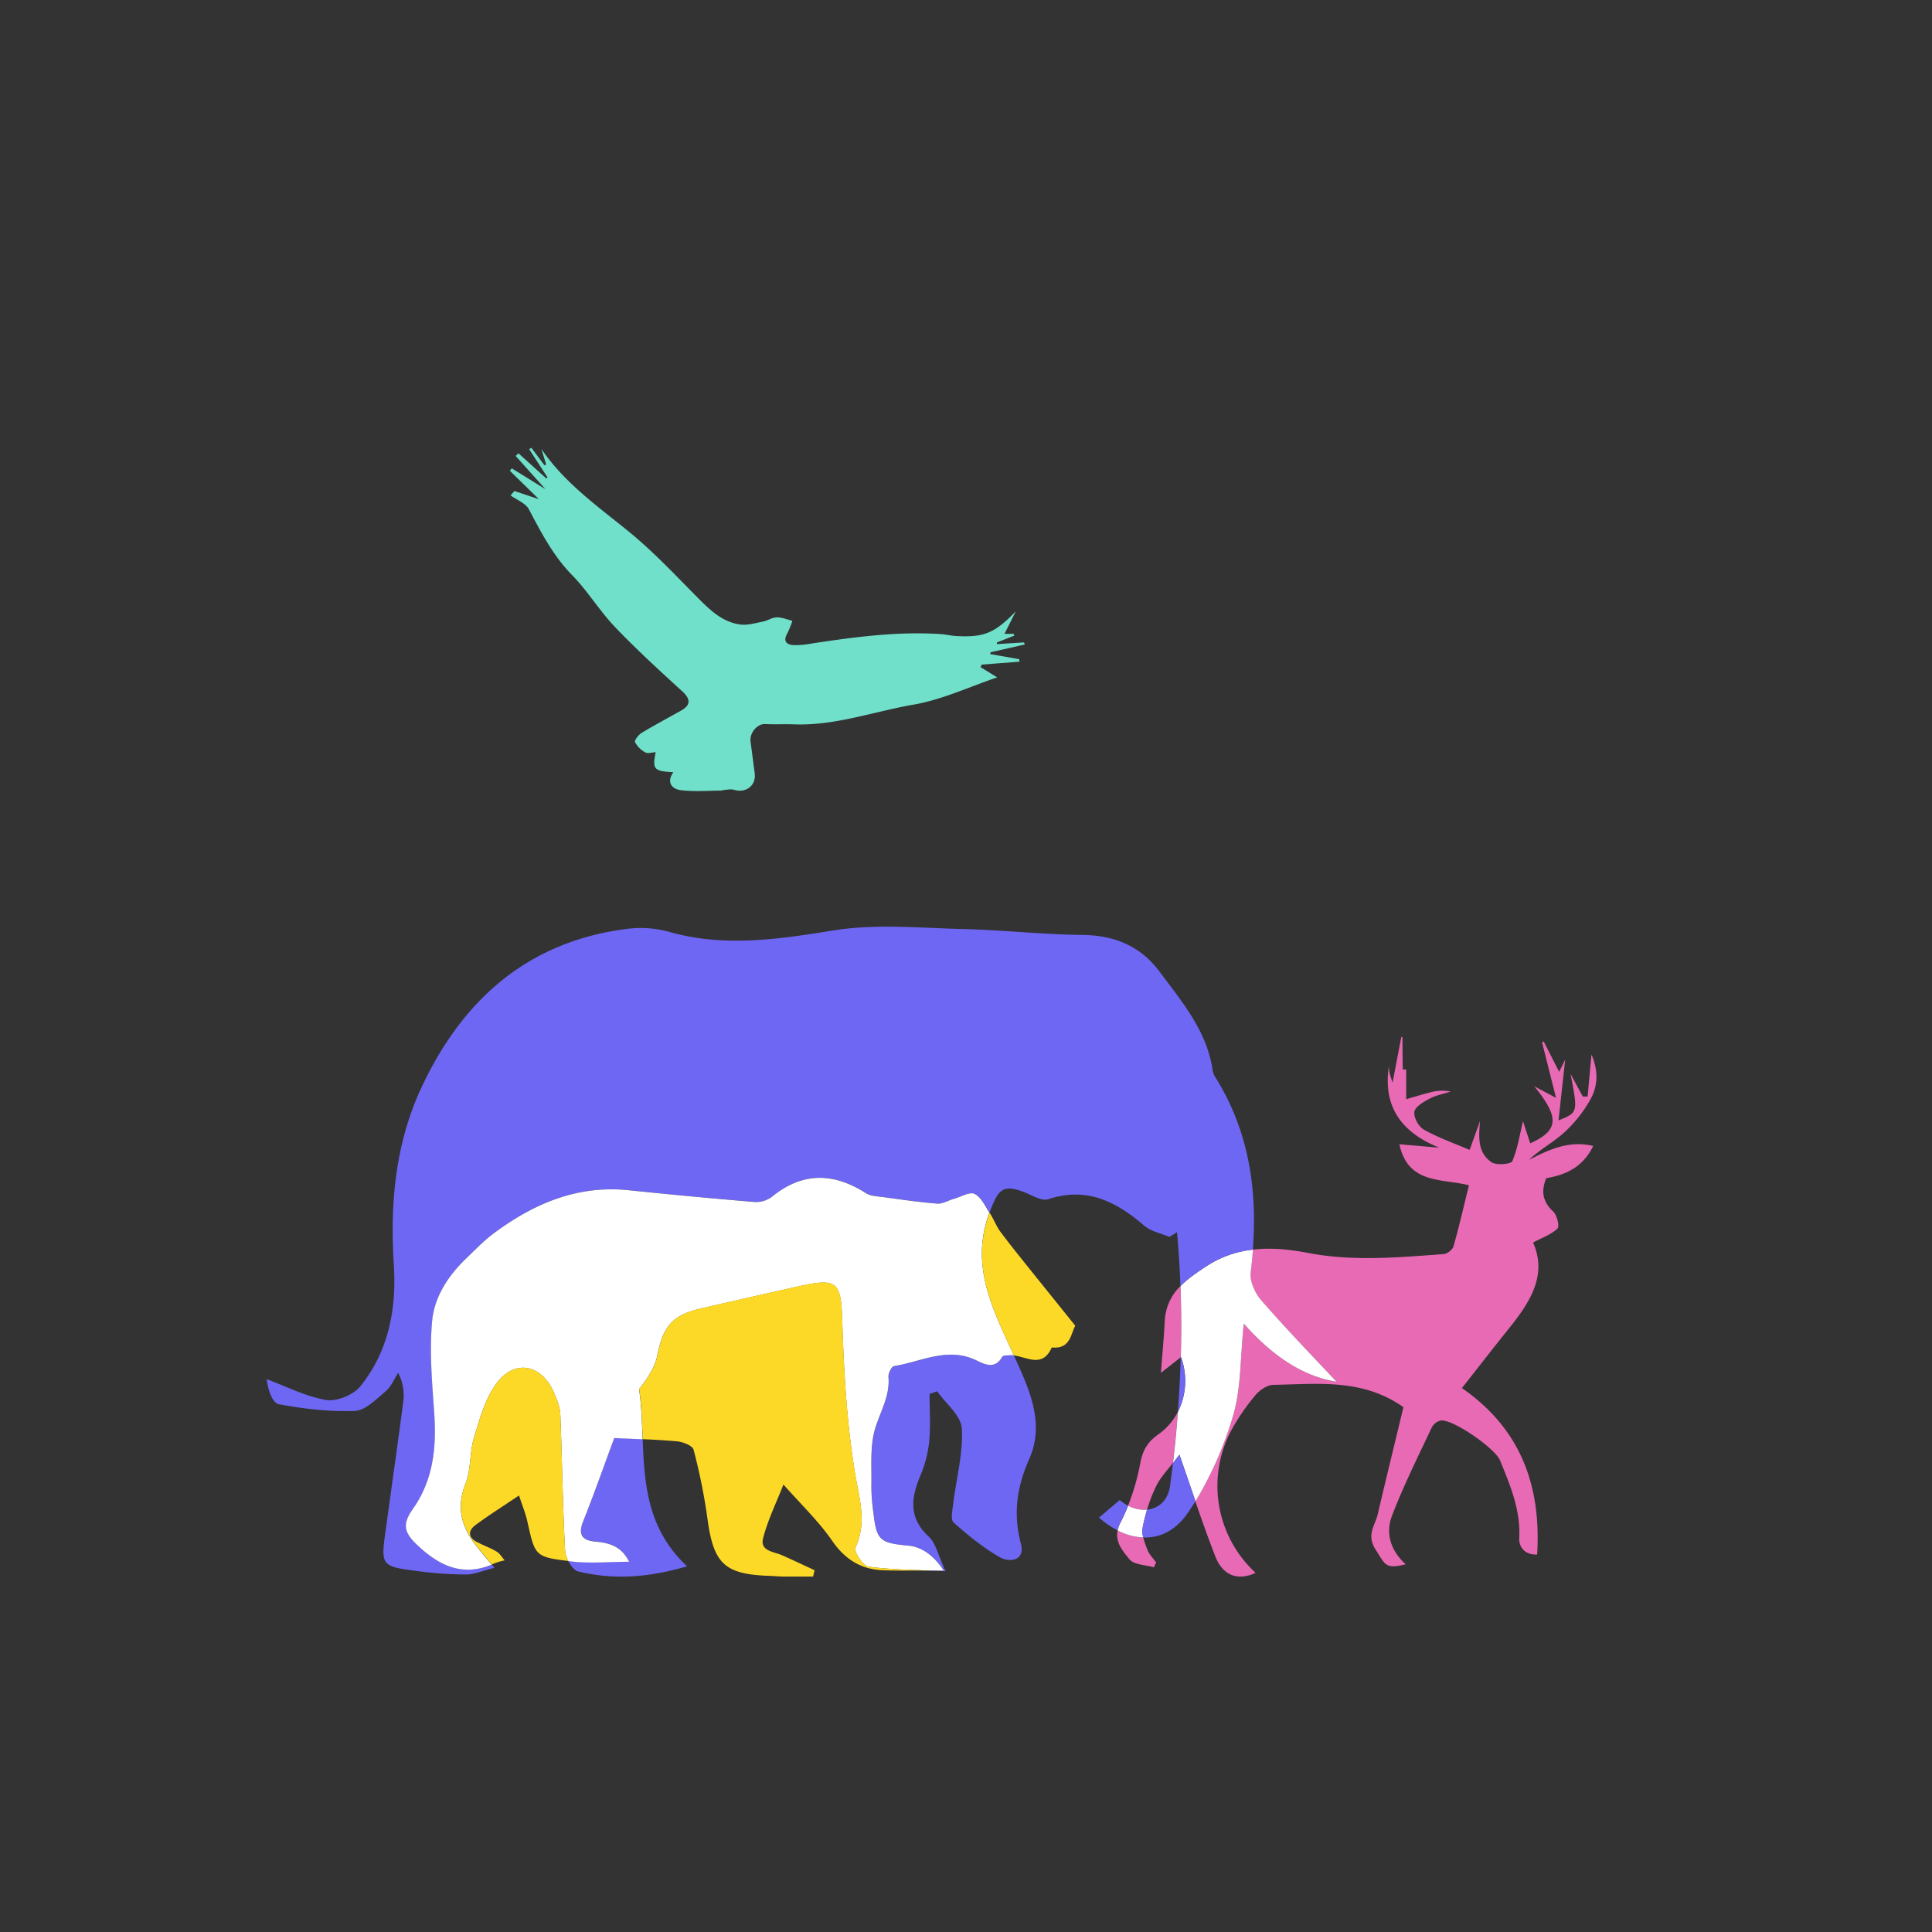
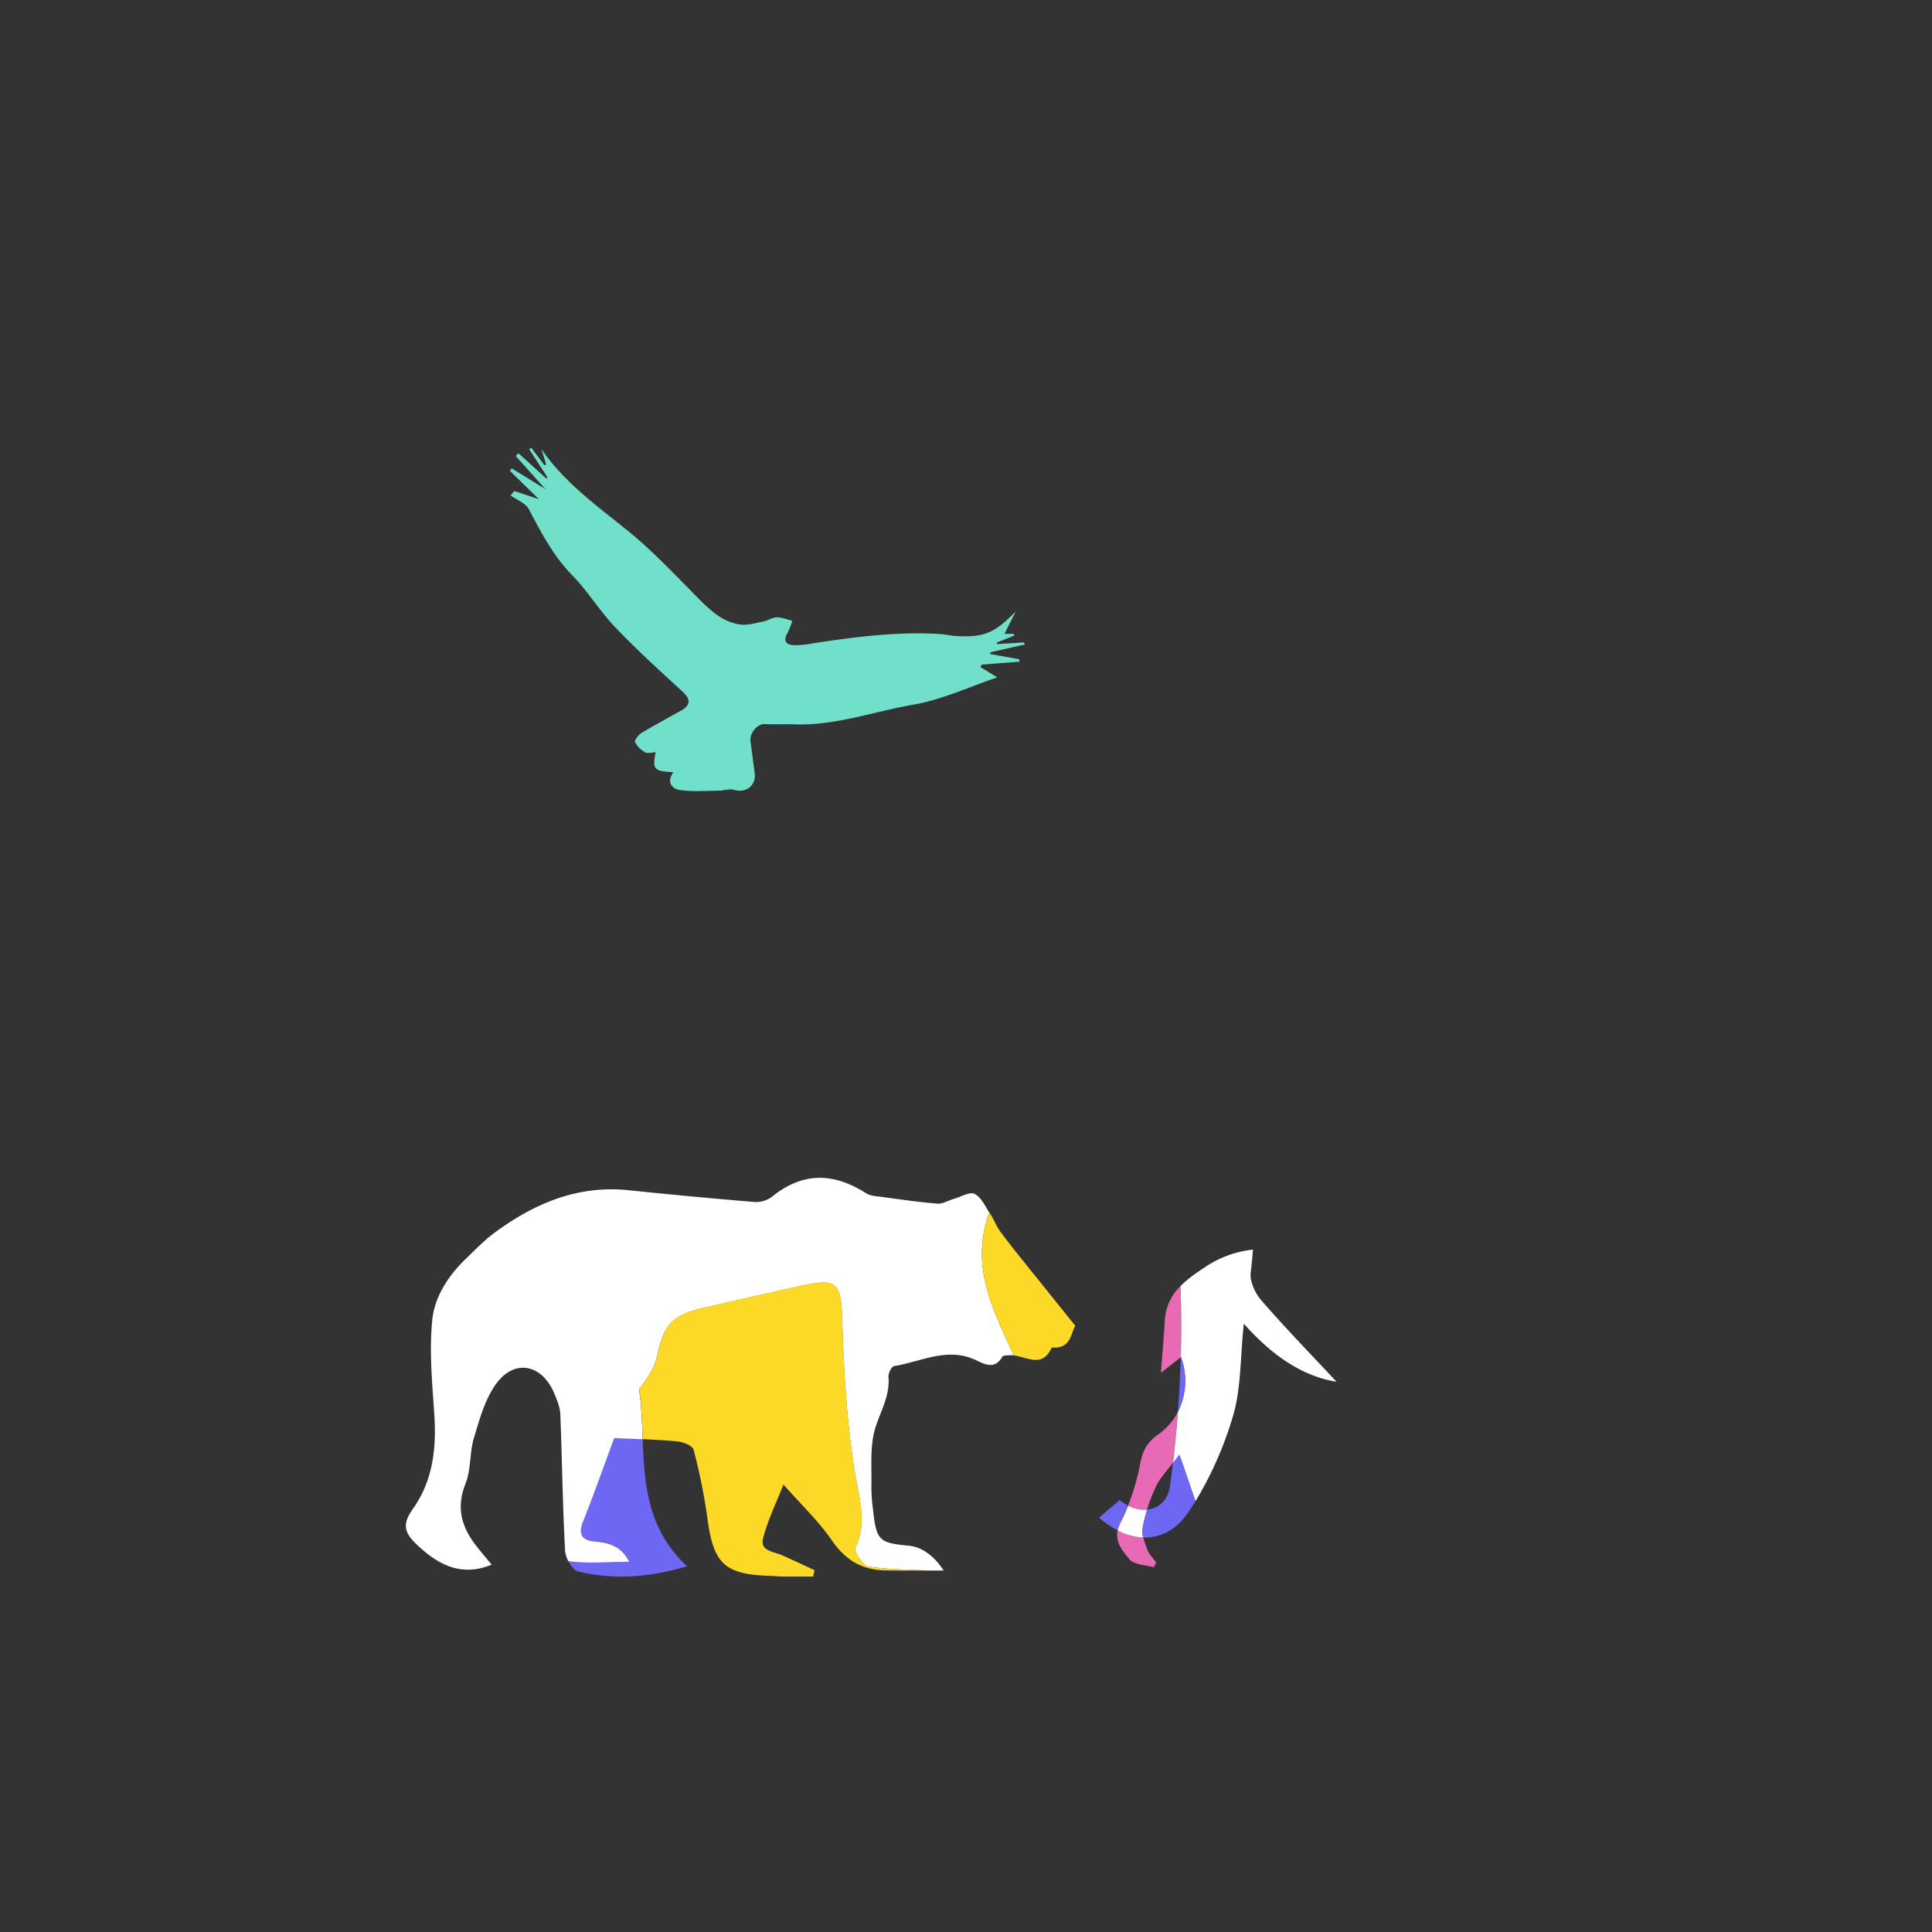
<svg xmlns="http://www.w3.org/2000/svg" id="Слой_1" data-name="Слой 1" viewBox="0 0 1000 1000">
  <rect x="0" y="0" width="1000" height="1000" fill="#333333" stroke="none" />
  <defs>
    <style>.cls-1{fill:none;}.cls-2{fill:#70e0ca;}.cls-3{fill:#e86ab4;}.cls-4{fill:#6e67f3;}.cls-5{fill:#fff;}.cls-6{fill:#fcd927;}</style>
  </defs>
  <rect class="cls-1" width="1000" height="1000" />
  <path class="cls-2" d="M519.93,328.07h4.75c.1.31.2.62.31.93l-9,3.54c0,.28,0,.56.07.84l14-.87.33,1.09-17.68,4c-.07.32-.14.63-.2.95l15,2.63.2,1.31L508.08,344c-.18.45-.35.89-.52,1.34l8.6,5.27c-14.09,4.74-28.35,11.51-43.33,14.11-20.57,3.56-40.57,11-61.86,10.2-5-.18-10,.1-14.93-.15-4.08-.2-8.18,4.58-7.55,9.17.73,5.42,1.42,10.84,2.14,16.26.84,6.35-4.47,10.48-10.73,8.61-1.75-.52-3.83.05-5.77.15-.19,0-.37.26-.56.26-7.1,0-14.28.68-21.26-.24-4.63-.6-7.44-4.13-3.78-9.3-10.09-.49-10.94-1.48-9.15-10.34-1.81.08-4,.84-5.34.1a12.77,12.77,0,0,1-5.35-5.32c-.42-.93,1.82-3.81,3.45-4.8,6.65-4,13.53-7.68,20.32-11.48,5.22-2.93,5-6.06.69-10-11.85-10.82-23.73-21.67-34.8-33.26-8-8.37-14.09-18.58-22.18-26.85-9.82-10-16-22-22.42-34.11-1.67-3.18-6.23-4.84-9.47-7.2l1.93-2.27,12.73,4.22c-5.45-5.32-10.25-10-15.05-14.72l1-1.23,17.42,10.76L266.9,236l1.46-1.37,14.45,13.06.59-.58q-4.75-7.29-9.49-14.6l1.08-.76,6.83,9.08.89-.35c-.82-2.69-1.65-5.38-2.47-8.07,12,17.6,29,29.54,45.07,42.62,13,10.56,24.54,23,36.41,34.92,6.2,6.23,12.53,12.13,21.52,13.3,3.77.48,7.82-.75,11.68-1.52,2.43-.48,4.73-2.15,7.11-2.19,2.69-.05,5.4,1.14,8.09,1.79a44.56,44.56,0,0,1-2.53,6.34c-2.4,4.1-.68,6.05,3.32,6.26a46.75,46.75,0,0,0,9.4-.88c22.07-3.35,44.16-6.3,66.57-4.85,2.69.18,5.34.86,8,1,14.56.84,20.07-1.6,30.89-12.76Z" />
  <path class="cls-3" d="M593.9,802.15c.89,2.43,3,4.41,4.51,6.59-.4.83-.79,1.67-1.19,2.5-4.32-1.29-10.3-1.27-12.62-4.18-3.37-4.19-7.4-8.59-6.13-14.92a31.68,31.68,0,0,0,13.27,3.66A57.81,57.81,0,0,0,593.9,802.15Z" />
  <path class="cls-3" d="M609.65,730.82q-1,13.21-2.55,26.41h0c-3.67,4.55-6.83,8.15-8.83,12.31a82.73,82.73,0,0,0-4.58,11.85,17.89,17.89,0,0,1-9.81-2.06,117.57,117.57,0,0,0,6.29-21.82c1.29-6.91,3.8-11.13,9.38-15.09A32.08,32.08,0,0,0,609.65,730.82Z" />
  <path class="cls-3" d="M611,665.67q.71,18.44.15,36.85l-10.26,8.06c.68-9,1.52-17.93,2-26.87A26.78,26.78,0,0,1,611,665.67Z" />
-   <path class="cls-3" d="M824.64,593.15c-5.21,10.82-14.08,15-24.31,16.66-2.84,6.92-1.77,12.27,3.65,17.33,1.95,1.82,3.31,7.62,2.15,8.75-3.18,3.1-7.84,4.68-12.62,7.24,7.58,17.09-1.76,31.15-12.77,44.84-7.79,9.68-15.4,19.51-24.06,30.5,30.32,20.94,41.13,50.45,38.94,86.14-6.42.33-9.49-4-9.26-8.37.76-14.58-4.63-27.38-9.93-40.31-2.58-6.29-24.14-21.24-30.54-20.7a7.08,7.08,0,0,0-4.81,3.61c-7.15,15.23-14.74,30.32-20.68,46-3.34,8.86-.52,17.91,7.18,24.82-10.63,2.7-10.57.18-15.54-7.56s-.29-12.44,1.08-18.34c4.37-18.75,9-37.43,13.29-55.41-21.2-15-44.54-11.94-67.31-11.56-3.2.06-7.2,2.77-9.37,5.44a111,111,0,0,0-13,19.21,61.2,61.2,0,0,0,13.16,72.66c-9,4.22-16.85,1.63-20.82-8.46-3.64-9.27-6.94-18.66-10.37-28.6A188.31,188.31,0,0,0,638,733.55c4.47-14.56,3.88-30.67,5.78-48.41,14.61,16.41,30.26,27.19,48,30.05-12.42-13.29-26.08-27.36-38.95-42.11-3.24-3.72-6.09-9.89-5.52-14.5.48-3.94.88-7.87,1.16-11.78,9.33-1.08,18.93-.14,28.39,1.68,23.55,4.55,46.91,2.33,70.36.64,1.85-.13,4.61-2.26,5.1-4,2.92-10.25,5.3-20.66,8-31.62-14.16-3.6-31.53-.47-36-21.24l20.7,1.79c-18.93-7.6-29.34-20.55-26.15-41.94.13,1.11.18,2.24.4,3.33s.6,2,1.51,5c1.77-9.21,3.16-16.5,4.56-23.79l.59.29c0,5.54,0,11.09.15,16.62,0,0,1.42,0,1.78,0v15.39c5-1.44,8.54-2.58,12.13-3.45a22.58,22.58,0,0,1,10.87-.5c-3.67,1.18-7.58,1.89-10.93,3.67-3.1,1.64-7.42,4.13-7.86,6.78-.46,2.84,2.22,7.74,4.91,9.24,7.37,4.14,15.48,7,23.71,10.48l5.35-14.91c-.63,8.17-1.42,16.27,6,21.32,2.51,1.69,10,1,10.7-.52,2.78-6.43,3.83-13.61,5.56-20.74,1.1,3.36,2.43,7.45,3.74,11.47,14.61-6.63,15.47-13.14,2.09-29.54l11.27,6c-2.77-11-5-19.83-7.21-28.68l.83-.49c2.55,5,5.11,10.07,8,15.7l3.12-6.28c-1.12,10.12-2.25,20.41-3.46,31.42,10.11-4.06,10.11-4.06,6.22-24.1,2.78,5.14,4.58,8.46,6.37,11.79l2.48-.07c.61-6.81,1.24-13.64,2-21.72,3.55,8.27,3.32,15.95-.21,22.59A67.68,67.68,0,0,1,809.81,586c-5.57,5.14-12.55,8.77-18.44,14.37C801.79,595,812.11,590.14,824.64,593.15Z" />
  <path class="cls-4" d="M355.63,810.73c-21.33,6.22-38.89,6.84-56.33,2.68-1.81-.43-3.79-2.79-5.14-5.45l1.21.14c9.74,1.15,19.72.2,30.28.2-4-8.12-10.39-9.81-17.49-10.45-6.77-.6-9.09-3.52-6.31-10.49,5.64-14.09,10.66-28.43,16.1-43.1,4.54.23,9.51.41,14.69.64C333.53,767.94,334.91,791.34,355.63,810.73Z" />
-   <path class="cls-4" d="M524.78,701.56c7.84,17.25,16.2,34.83,8,53.48-6.53,14.79-8.47,28.48-4.33,44.15,2.19,8.32-5.55,10-11.23,6.68-8.5-4.94-16.32-11.28-23.66-17.87-1.67-1.52-.55-6.55-.14-9.91,1.58-12.93,5.16-25.93,4.41-38.71-.39-6.65-8.25-12.86-12.74-19.26l-3.94,1.38c0,8.18.57,16.41-.19,24.52a61.24,61.24,0,0,1-4.52,17.61c-4.87,11.6-6.32,21.9,4.27,31.71,3.72,3.45,4.86,9.68,8.72,17.92q-4.35-.19-8.38-.35c2.44,0,4.92,0,7.46,0-5.34-8.11-11.66-12.27-18.21-12.87-15.05-1.38-16.57-2.81-18.23-17.49a98.25,98.25,0,0,1-1-13.22c.28-10.08-.81-20.7,2-30.06,2.7-8.8,7.68-16.76,6.84-26.56-.16-1.87,1.62-5.43,2.91-5.63,14.05-2.2,27.7-10.08,42.53-3,4.4,2.11,9.71,4.9,13.46-1.81.42-.73,2.42-.71,3.7-.8a12,12,0,0,1,2.31.08Z" />
  <path class="cls-5" d="M691.79,715.19c-17.78-2.86-33.43-13.64-48-30.05-1.9,17.74-1.31,33.85-5.78,48.41a188.31,188.31,0,0,1-19.23,43.51c-2.62-7.64-5.33-15.6-8.3-24.09-1.15,1.53-2.26,2.93-3.34,4.26q1.56-13.18,2.55-26.41h0a36,36,0,0,0,1.61-28.38l-.12.09q.54-18.4-.15-36.85c3.93-4,8.81-7.25,13.58-10.38a54.24,54.24,0,0,1,23.91-8.49c-.28,3.91-.68,7.84-1.16,11.78-.57,4.61,2.28,10.78,5.52,14.5C665.71,687.83,679.37,701.9,691.79,715.19Z" />
  <path class="cls-4" d="M609.65,730.81q1.08-14.13,1.49-28.29l.12-.09A36,36,0,0,1,609.65,730.81Z" />
  <path class="cls-5" d="M591.74,795.8a31.68,31.68,0,0,1-13.27-3.66A15.44,15.44,0,0,1,580,788c1.44-2.8,2.75-5.7,3.93-8.66a17.89,17.89,0,0,0,9.81,2.06,93.22,93.22,0,0,0-2.28,9.33A11.68,11.68,0,0,0,591.74,795.8Z" />
  <path class="cls-4" d="M579.55,776.43a23.91,23.91,0,0,0,4.33,2.9c-1.18,3-2.49,5.86-3.93,8.66a15.44,15.44,0,0,0-1.48,4.15,47.23,47.23,0,0,1-9.62-6.63Z" />
  <path class="cls-4" d="M618.74,777.06c-1.33,2.15-2.71,4.27-4.15,6.33-6.1,8.78-14.22,12.73-22.85,12.41a11.68,11.68,0,0,1-.33-5.08,93.22,93.22,0,0,1,2.28-9.33c6-.59,10.92-4.82,11.93-12.33q.79-5.91,1.48-11.83h0c1.08-1.33,2.19-2.73,3.34-4.26C613.41,761.46,616.12,769.42,618.74,777.06Z" />
-   <path class="cls-4" d="M648.48,646.8a54.24,54.24,0,0,0-23.91,8.49c-4.77,3.13-9.65,6.36-13.58,10.38q-.51-13.95-1.76-27.9l-3.93,2.46c-4.38-1.88-9.54-2.83-13-5.79-14.55-12.48-29.8-20.36-49.78-13.71-3.34,1.12-8.28-2.07-12.34-3.64-11.48-4.44-13.49-1.08-17.76,9.89-.09.23-.18.47-.25.7-2.26-3.61-4.3-8-7.64-9.75-2.52-1.28-7.18,1.54-10.86,2.59-2.85.81-5.73,2.64-8.48,2.43-9.31-.73-18.56-2.09-27.81-3.35-3.11-.43-6.67-.49-9.15-2.08-16.82-10.77-32.87-11-48.75,2a13.8,13.8,0,0,1-9,2.58q-32.55-2.67-65-6.08c-26.51-2.75-49.05,6.9-69.7,22.2-5.27,3.9-9.85,8.74-14.61,13.3-9.17,8.8-16.23,19.75-17.4,31.92-1.54,15.88,0,32.12,1.06,48.14,1.2,17.69-.52,34.48-11.05,49.38-5.28,7.49-4.85,11.81,1.59,18.05,11.27,10.92,23.54,17.31,39.17,10.8l1.39,1.68c-6.44,1.6-10.52,3.47-14.61,3.46a195.74,195.74,0,0,1-24.78-1.7c-19.54-2.52-19.49-2.67-16.82-21.93,3-21.9,6.14-43.81,9-65.74a25.24,25.24,0,0,0-2.62-15c-2.12,3.24-3.65,7.2-6.5,9.57-4.88,4.08-10.48,9.92-16,10.14-13.05.52-26.34-1.09-39.24-3.46-3.33-.61-5.57-7.18-6.36-13,10.22,3.8,20.2,9,30.76,10.78,5.49.92,14.12-2.59,17.7-7,14.73-18.26,18.85-40.16,17.37-63.2-2-31.48.83-62.52,14.18-91.24,21-45.1,54.52-75.5,105.68-82.28a56,56,0,0,1,22.18,1.3c28.82,8.31,56.91,4,85.8-.64,21.66-3.45,44.32-1.24,66.52-.69,20.68.5,41.33,2.84,62,3.06,16.65.18,30.14,5.76,39.92,18.92,11.52,15.48,24.34,30.42,27.47,50.54a9.31,9.31,0,0,0,1.09,3.55C646.29,584.78,650.84,615.08,648.48,646.8Z" />
  <path class="cls-5" d="M524.77,701.55a12,12,0,0,0-2.31-.08c-1.28.09-3.28.07-3.7.8-3.75,6.71-9.06,3.92-13.46,1.81-14.83-7.11-28.48.77-42.53,3-1.29.2-3.07,3.76-2.91,5.63.84,9.8-4.14,17.76-6.84,26.56-2.85,9.36-1.76,20-2,30.06a98.25,98.25,0,0,0,1,13.22c1.66,14.68,3.18,16.11,18.23,17.49,6.55.6,12.87,4.76,18.21,12.87-2.54,0-5,0-7.46,0h-.07c-11.75-.44-21.67-.67-31.44-2-2.8-.39-7.65-7.87-6.74-9.86,6.08-13.22,2-25.26-.21-38.53-4.24-25.66-5.75-51.89-6.57-77.94-.67-21.1-2.08-23.33-22.88-18.71-16.54,3.68-33.05,7.48-49.58,11.23-15.59,3.53-20.17,9.07-23.4,24.94-1.25,6.09-5.22,11.62-9.33,17,1.24,8.43,1.5,17.15,1.85,25.93-5.18-.23-10.15-.41-14.69-.64-5.44,14.67-10.46,29-16.1,43.1-2.78,7-.46,9.89,6.31,10.49,7.1.64,13.52,2.33,17.49,10.45-10.56,0-20.54,1-30.28-.2l-1.21-.14a14.43,14.43,0,0,1-1.66-5.39c-1.28-23.52-1.54-47.1-2.47-70.65-.14-3.62-1.68-7.29-3.1-10.72-6.27-15-20.3-18.13-29.88-5.32-5.91,7.89-8.72,18.38-11.67,28.08-2.36,7.75-1.5,16.59-4.45,24-5,12.5-1.9,22.6,5.76,32.33,2.16,2.74,4.42,5.41,7.8,9.49-15.63,6.51-27.9.12-39.17-10.8-6.44-6.24-6.87-10.56-1.59-18.05,10.53-14.9,12.25-31.69,11.05-49.38-1.09-16-2.6-32.26-1.06-48.14,1.17-12.17,8.23-23.12,17.4-31.92,4.76-4.56,9.34-9.4,14.61-13.3,20.65-15.3,43.19-24.95,69.7-22.2q32.49,3.38,65,6.08a13.8,13.8,0,0,0,9-2.58c15.88-13,31.93-12.73,48.75-2,2.48,1.59,6,1.65,9.15,2.08,9.25,1.26,18.5,2.62,27.81,3.35,2.75.21,5.63-1.62,8.48-2.43,3.68-1,8.34-3.87,10.86-2.59,3.34,1.71,5.38,6.14,7.64,9.75C501.81,655.26,514.13,678.15,524.77,701.55Z" />
-   <path class="cls-6" d="M292.5,802.57a14.43,14.43,0,0,0,1.66,5.39C276.82,805.9,276.87,805,273,787.67c-1-4.49-2.79-8.79-4.35-13.62-8,5.39-15.54,10.13-22.67,15.42-3.5,2.6-3.91,6.11.62,8.54,3.4,1.82,7.11,3.09,10.41,5.06,1.7,1,2.82,3,4.2,4.57a35.76,35.76,0,0,0-5.29,1.53q-.69.32-1.38.6c-3.38-4.08-5.64-6.75-7.8-9.49C239,790.55,236,780.45,240.93,768c2.95-7.4,2.09-16.24,4.45-24,3-9.7,5.76-20.19,11.67-28.08,9.58-12.81,23.61-9.69,29.88,5.32,1.42,3.43,3,7.1,3.1,10.72C291,755.47,291.22,779.05,292.5,802.57Z" />
  <path class="cls-6" d="M449.5,810.88c9.77,1.36,19.69,1.59,31.44,2-8.14.05-15.86.14-23.54-.1-11.48-.35-19.86-5.42-26.66-15.26-7.12-10.3-16.4-19.11-25.23-29.13-3.6,9.23-8.1,18.29-10.55,27.87-1.69,6.64,5.61,6.84,9.93,8.77,5.61,2.5,11.15,5.13,16.73,7.7-.26,1.09-.51,2.19-.77,3.29-5,0-10.06,0-15.09,0-2.49,0-5-.28-7.47-.36-23.39-.78-29-6.33-32.14-29.82A302.51,302.51,0,0,0,359,750.37c-.54-2.08-5.37-4-8.38-4.32-6.06-.54-12.13-.88-17.94-1.15-.35-8.78-.61-17.5-1.85-25.93,4.11-5.34,8.08-10.87,9.33-17,3.23-15.87,7.81-21.41,23.4-24.94,16.53-3.75,33-7.55,49.58-11.23,20.8-4.62,22.21-2.39,22.88,18.71.82,26.05,2.33,52.28,6.57,77.94,2.2,13.27,6.29,25.31.21,38.53C441.85,803,446.7,810.49,449.5,810.88Z" />
-   <path class="cls-6" d="M556.57,686.22c-2.28,3.63-2.26,12.27-12.16,11.23-4.84,10.75-12.69,5-19.64,4.1-10.64-23.4-23-46.29-12.58-73.87.11.19.23.38.35.57,1.93,3,3.11,6.4,5.19,9.21,4.91,6.61,10.12,13,15.26,19.44C540.44,666.22,547.94,675.5,556.57,686.22Z" />
+   <path class="cls-6" d="M556.57,686.22c-2.28,3.63-2.26,12.27-12.16,11.23-4.84,10.75-12.69,5-19.64,4.1-10.64-23.4-23-46.29-12.58-73.87.11.19.23.38.35.57,1.93,3,3.11,6.4,5.19,9.21,4.91,6.61,10.12,13,15.26,19.44C540.44,666.22,547.94,675.5,556.57,686.22" />
</svg>